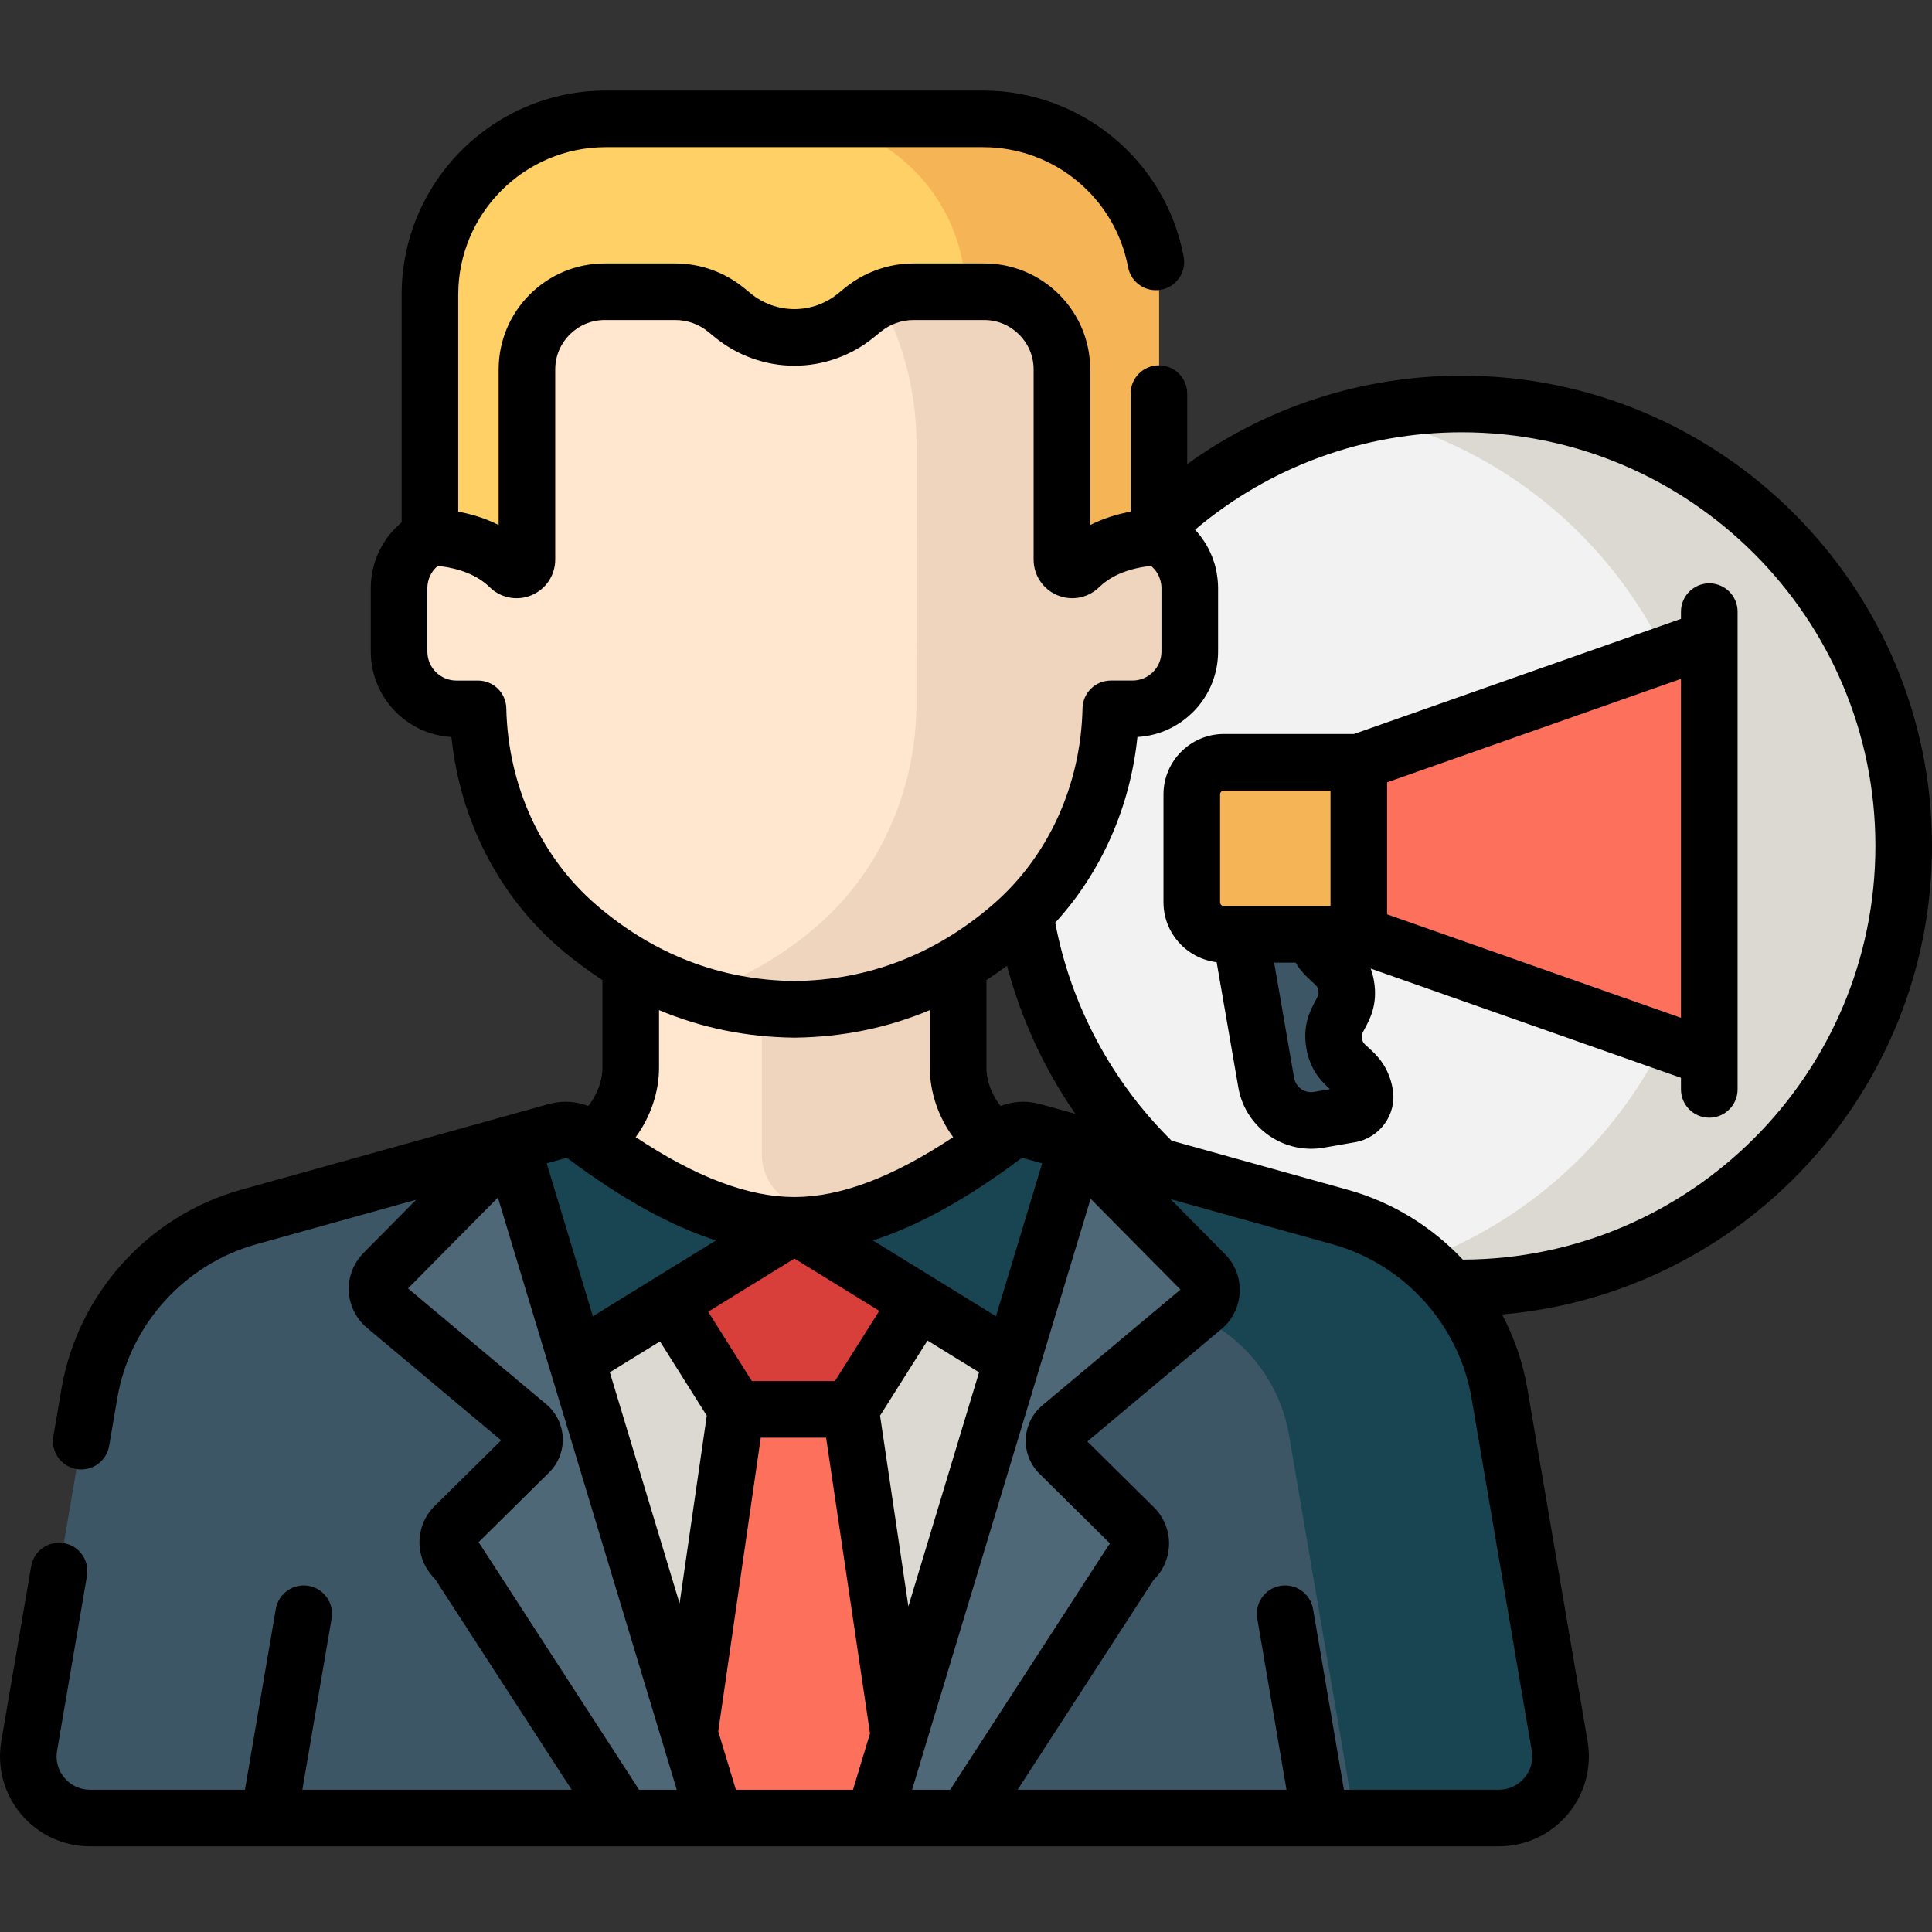
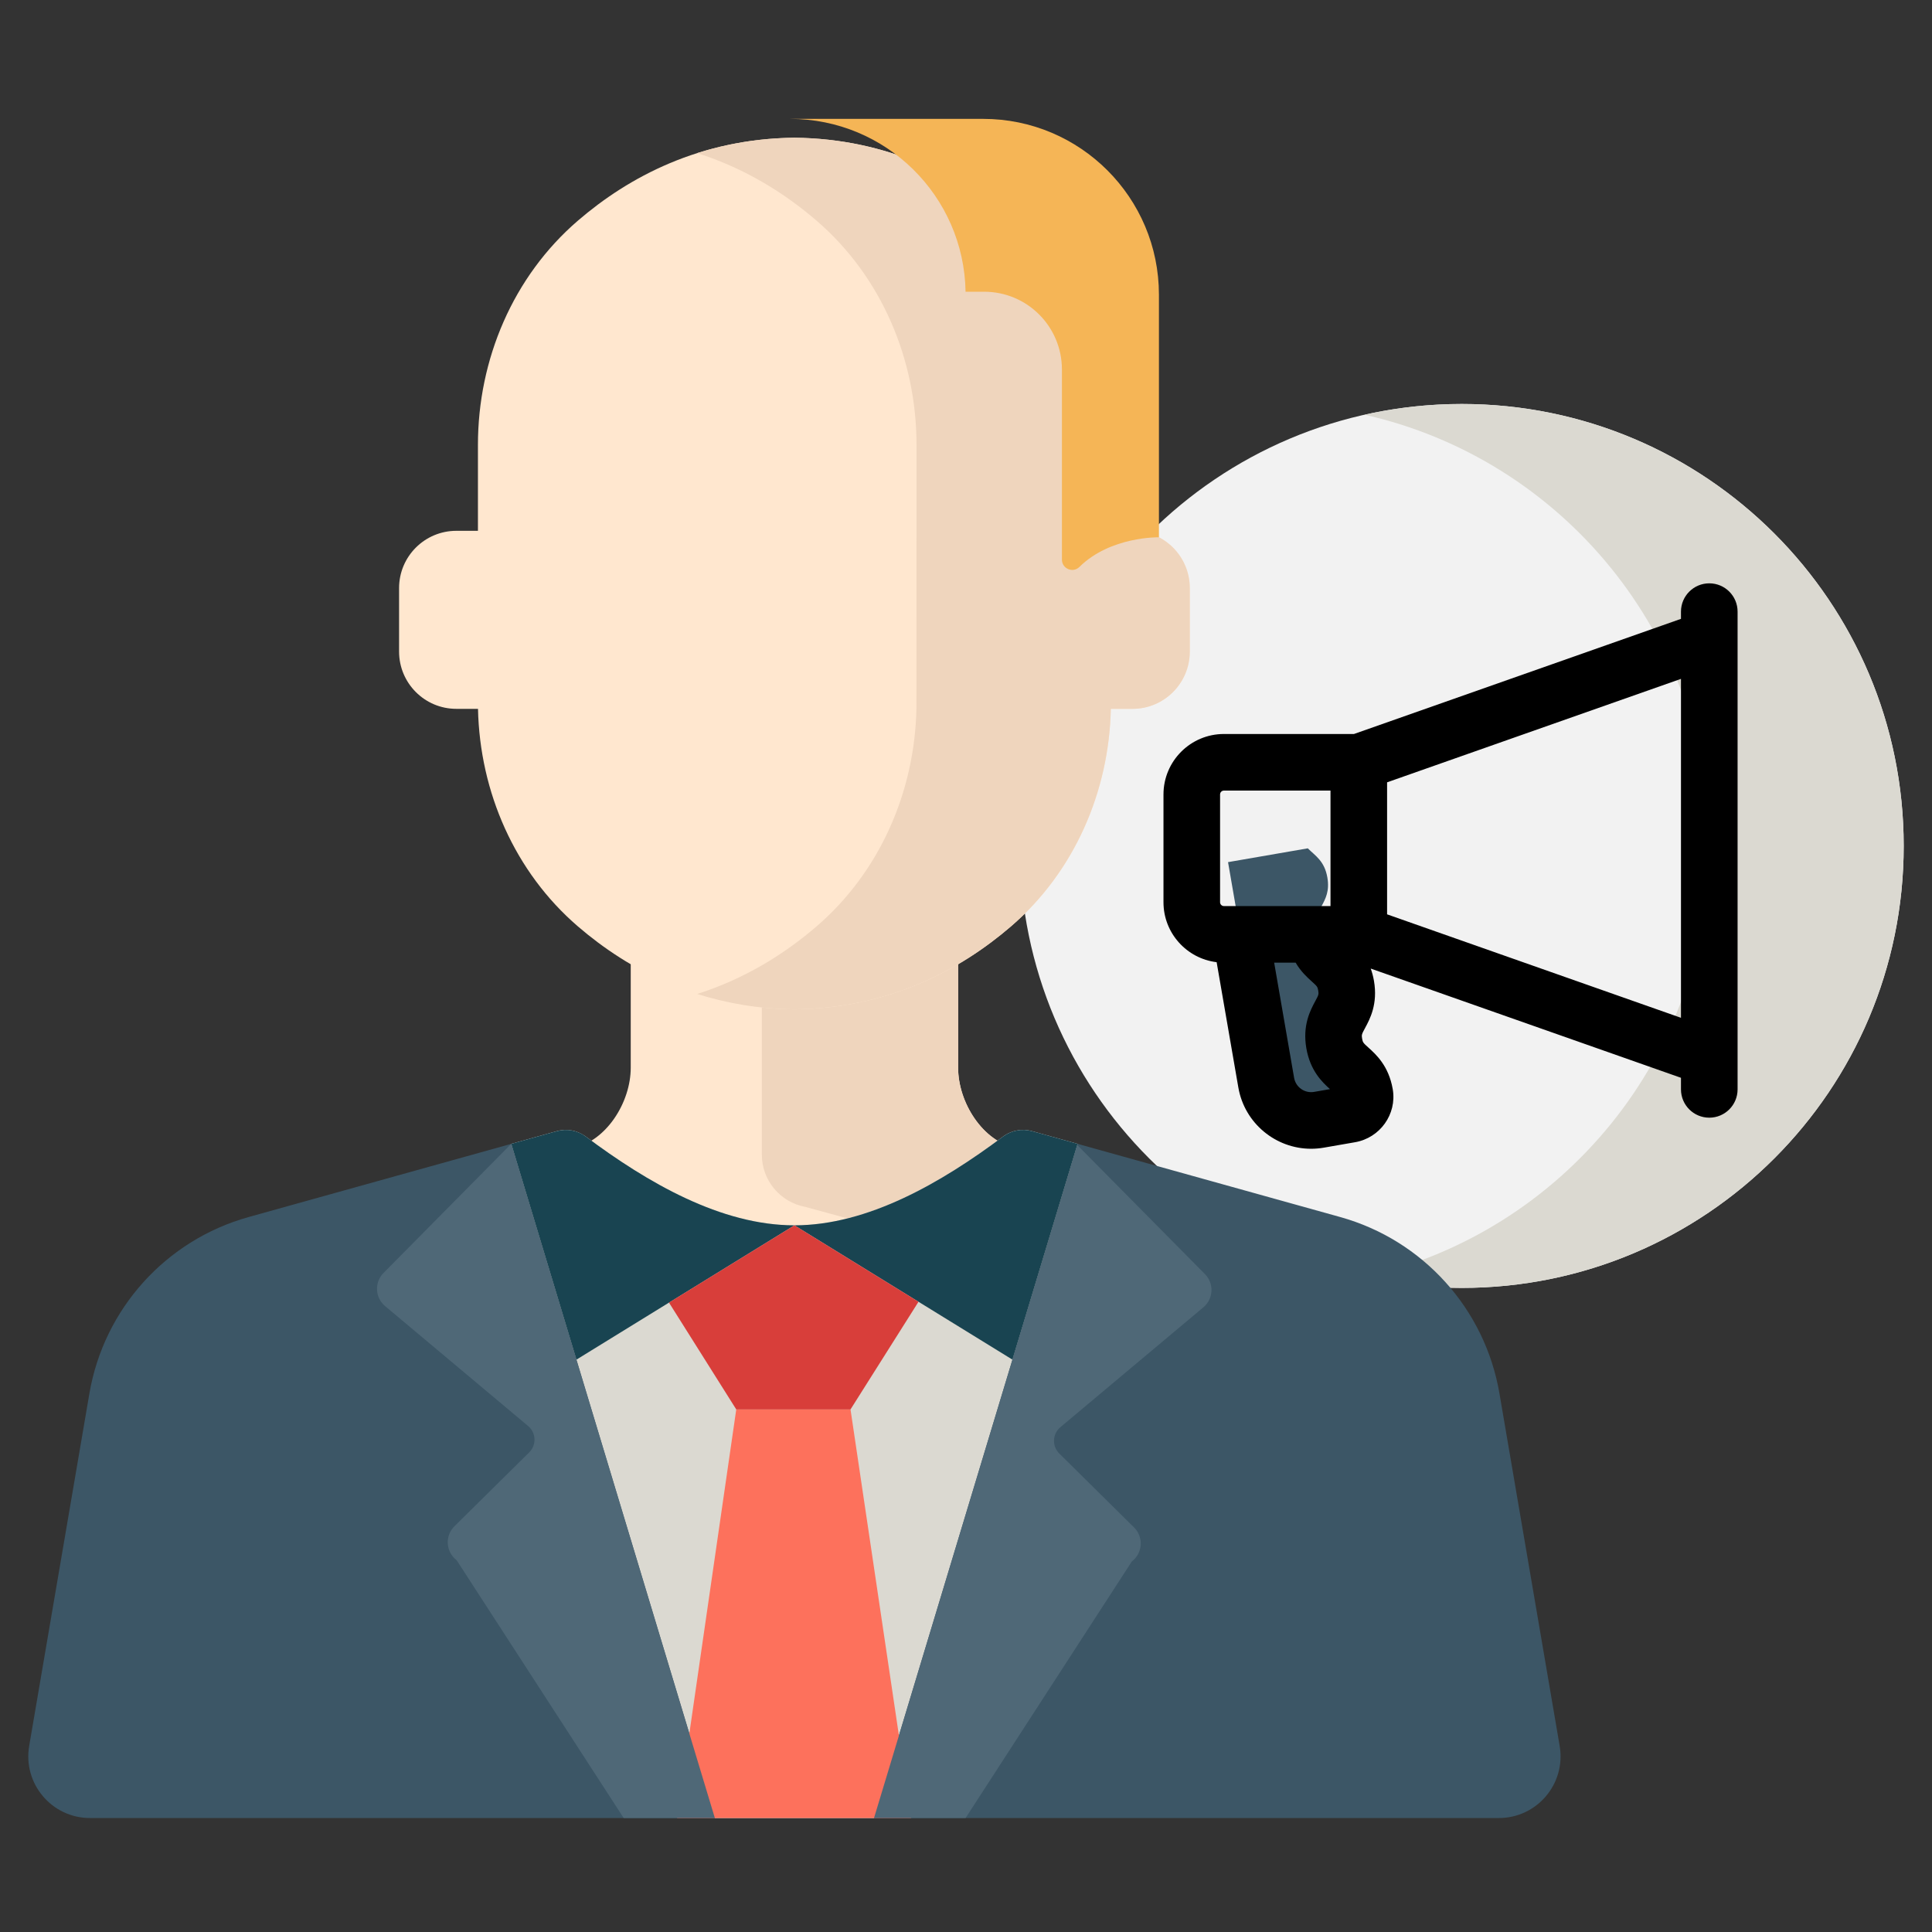
<svg xmlns="http://www.w3.org/2000/svg" width="116" height="116" viewBox="0 0 116 116" fill="none">
  <rect x="0" y="0" width="116" height="116" fill="#333333" stroke="none" />
  <g clip-path="url(#clip0_1719_102)">
    <path d="M114.301 50.792C114.301 65.447 102.42 77.328 87.765 77.328C73.109 77.328 61.228 65.447 61.228 50.792C61.228 36.136 73.109 24.255 87.765 24.255C102.42 24.255 114.301 36.136 114.301 50.792Z" fill="#F2F2F2" />
    <path d="M87.765 24.255C85.759 24.255 83.806 24.479 81.928 24.901C93.776 27.56 102.628 38.141 102.628 50.792C102.628 63.442 93.776 74.023 81.928 76.683C83.806 77.104 85.759 77.328 87.765 77.328C102.42 77.328 114.301 65.447 114.301 50.792C114.301 36.136 102.42 24.255 87.765 24.255Z" fill="#DBD9D1" />
    <path d="M81.947 65.678C81.665 64.054 80.39 64.275 80.109 62.651C79.828 61.028 81.103 60.807 80.822 59.183C80.54 57.559 79.266 57.781 78.985 56.157C78.703 54.532 79.978 54.311 79.697 52.687C79.525 51.695 78.982 51.392 78.522 50.935L73.733 51.764L76.026 65.005C76.284 66.493 77.699 67.491 79.187 67.233L81.068 66.908C81.643 66.808 82.046 66.266 81.948 65.691C81.948 65.687 81.948 65.683 81.947 65.678Z" fill="#3C5666" />
-     <path d="M81.584 45.769H73.485C72.42 45.769 71.556 46.633 71.556 47.699V54.172C71.556 55.237 72.42 56.101 73.485 56.101H81.584L102.629 63.509V38.36L81.584 45.769Z" fill="#FD715C" />
-     <path d="M81.584 56.101H73.485C72.42 56.101 71.556 55.237 71.556 54.172V47.699C71.556 46.633 72.42 45.769 73.485 45.769H81.584V56.101Z" fill="#F5B556" />
    <path d="M60.227 68.24C52.798 73.794 42.6 73.794 35.17 68.24C34.674 67.869 34.032 67.749 33.434 67.916L14.928 73.073C9.96 74.458 6.236 78.584 5.367 83.67L1.752 104.829C1.366 107.092 3.108 109.157 5.404 109.157H89.993C92.289 109.157 94.031 107.092 93.645 104.829L90.03 83.67C89.162 78.584 85.438 74.458 80.469 73.073L61.964 67.916C61.366 67.749 60.724 67.869 60.227 68.24Z" fill="#3C5666" />
-     <path d="M93.645 104.829L90.03 83.67C89.162 78.584 85.438 74.458 80.469 73.073L61.964 67.916C61.366 67.749 60.724 67.869 60.227 68.24C56.89 70.734 52.995 72.104 49.044 72.358L70.491 78.517C74.08 79.517 76.768 82.498 77.396 86.17L81.323 109.157H89.993C92.289 109.157 94.031 107.092 93.645 104.829Z" fill="#194451" />
    <path d="M54.633 79.662L62.102 72.646C63.395 71.432 62.759 69.263 61.015 68.939C58.987 68.532 57.527 66.178 57.527 64.109V54.889H37.87V64.109C37.87 66.178 36.41 68.531 34.382 68.939C32.637 69.263 32.002 71.432 33.295 72.646L40.764 79.662C44.663 83.323 50.735 83.323 54.633 79.662Z" fill="#FFE7CF" />
    <path d="M45.742 69.328C45.742 70.864 46.837 72.18 48.345 72.461L59.152 75.416L62.102 72.646C63.395 71.432 62.759 69.263 61.015 68.939C58.987 68.532 57.527 66.178 57.527 64.109V54.889H45.741V69.328H45.742Z" fill="#EFD5BD" />
    <path d="M67.997 31.871H66.701V26.712C66.701 21.577 64.593 16.602 60.702 13.251C57.651 10.624 53.364 8.331 47.699 8.269C42.034 8.331 37.746 10.624 34.695 13.251C30.804 16.602 28.696 21.577 28.696 26.712V31.871H27.4C25.5 31.871 23.961 33.411 23.961 35.31V39.121C23.961 41.021 25.501 42.56 27.4 42.56H28.7C28.807 47.553 30.905 52.356 34.694 55.619C37.746 58.246 42.034 60.539 47.699 60.603C53.364 60.539 57.651 58.246 60.702 55.619C64.492 52.356 66.589 47.553 66.696 42.56H67.997C69.896 42.56 71.436 41.02 71.436 39.121V35.31C71.437 33.411 69.897 31.871 67.997 31.871Z" fill="#FFE7CF" />
    <path d="M67.997 31.871H66.701V26.712C66.701 21.577 64.593 16.602 60.702 13.251C57.651 10.624 53.364 8.331 47.699 8.269C45.559 8.293 43.617 8.634 41.862 9.193C44.753 10.111 47.131 11.617 49.03 13.251C52.921 16.602 55.029 21.577 55.029 26.712V31.871L55.024 42.561C54.917 47.553 52.819 52.356 49.03 55.619C47.131 57.255 44.753 58.759 41.862 59.679C43.617 60.236 45.559 60.579 47.699 60.603C53.364 60.539 57.651 58.247 60.702 55.619C64.492 52.356 66.589 47.553 66.696 42.561H67.997C69.897 42.561 71.436 41.021 71.436 39.122V35.31C71.437 33.411 69.897 31.871 67.997 31.871Z" fill="#EFD5BD" />
    <path d="M42.921 109.157H52.477L64.701 68.678L61.964 67.916C61.889 67.895 61.813 67.879 61.738 67.867C61.662 67.855 61.586 67.847 61.51 67.844C61.054 67.825 60.6 67.962 60.227 68.24C56.512 71.017 52.106 73.57 47.699 73.57C43.292 73.57 38.886 71.017 35.17 68.24C35.078 68.171 34.979 68.114 34.877 68.063C34.775 68.01 34.669 67.964 34.56 67.931C34.488 67.909 34.414 67.89 34.34 67.877C34.191 67.848 34.039 67.838 33.887 67.844C33.812 67.847 33.736 67.855 33.66 67.867C33.584 67.879 33.508 67.895 33.434 67.916L30.696 68.678L42.921 109.157Z" fill="#DBD9D1" />
    <path d="M47.699 73.57C43.292 73.57 38.885 71.017 35.17 68.24C34.673 67.869 34.031 67.749 33.433 67.916L30.696 68.678L34.609 81.635L47.699 73.57Z" fill="#194451" />
    <path d="M47.699 73.57L60.789 81.635L64.701 68.678L61.964 67.916C61.366 67.748 60.724 67.869 60.227 68.24C56.512 71.017 52.106 73.57 47.699 73.57Z" fill="#194451" />
-     <path d="M59.028 7.137H36.37C30.54 7.137 25.814 11.863 25.814 17.693V32.259C25.814 32.259 28.72 32.192 30.589 34.041C30.977 34.426 31.638 34.145 31.638 33.598V22.182C31.638 19.605 33.728 17.516 36.305 17.516H40.544C41.657 17.516 42.734 17.9 43.595 18.604L44.011 18.944C45.051 19.795 46.354 20.26 47.699 20.26C49.043 20.26 50.346 19.795 51.387 18.944L51.803 18.604C52.664 17.9 53.741 17.516 54.854 17.516H59.093C61.67 17.516 63.759 19.605 63.759 22.182V33.598C63.759 34.145 64.42 34.426 64.809 34.041C66.677 32.192 69.584 32.259 69.584 32.259V17.693C69.583 11.863 64.857 7.137 59.028 7.137Z" fill="#FED066" />
    <path d="M59.028 7.137H47.422C53.193 7.137 57.879 11.768 57.974 17.516H59.093C61.67 17.516 63.759 19.605 63.759 22.182V33.598C63.759 34.145 64.42 34.426 64.808 34.041C66.677 32.193 69.584 32.259 69.584 32.259V17.693C69.583 11.863 64.857 7.137 59.028 7.137Z" fill="#F5B556" />
    <path d="M51.066 84.623H44.206L40.655 109.157H54.708L51.066 84.623Z" fill="#FD715C" />
    <path d="M47.699 73.57L40.167 78.21L44.206 84.623H51.066L55.148 78.16L47.699 73.57Z" fill="#D83E3A" />
    <path d="M30.696 68.678L23.028 76.43C22.471 76.993 22.514 77.912 23.121 78.42L31.71 85.621C32.193 86.026 32.223 86.758 31.776 87.201L27.286 91.638C26.701 92.217 26.763 93.179 27.417 93.678L37.447 109.157H42.921L30.696 68.678Z" fill="#4F6877" />
-     <path d="M57.974 109.157L67.96 93.748C68.614 93.249 68.675 92.287 68.09 91.709L63.601 87.271C63.154 86.828 63.184 86.096 63.666 85.691L72.256 78.49C72.862 77.982 72.905 77.063 72.348 76.5L64.681 68.749L52.477 109.157H57.974Z" fill="#4F6877" />
+     <path d="M57.974 109.157L67.96 93.748C68.614 93.249 68.675 92.287 68.09 91.709L63.601 87.271C63.154 86.828 63.184 86.096 63.666 85.691L72.256 78.49C72.862 77.982 72.905 77.063 72.348 76.5L64.681 68.749L52.477 109.157H57.974" fill="#4F6877" />
    <path d="M102.628 35.024C101.69 35.024 100.928 35.785 100.928 36.724V37.157L81.294 44.07H73.485C71.484 44.07 69.857 45.697 69.857 47.699V54.172C69.857 56.025 71.253 57.555 73.049 57.771L74.352 65.295C74.725 67.449 76.603 68.973 78.718 68.973C78.969 68.973 79.223 68.952 79.478 68.908L81.358 68.581C82.858 68.322 83.875 66.899 83.624 65.408C83.623 65.401 83.622 65.394 83.62 65.386C83.619 65.385 83.619 65.383 83.619 65.381C83.377 63.995 82.618 63.311 82.165 62.902C81.848 62.615 81.823 62.589 81.783 62.361C81.744 62.133 81.758 62.099 81.961 61.723C82.251 61.185 82.736 60.284 82.495 58.893C82.448 58.62 82.38 58.375 82.3 58.154L100.928 64.712V65.408C100.928 66.346 101.689 67.107 102.628 67.107C103.566 67.107 104.327 66.346 104.327 65.408V36.723C104.327 35.785 103.567 35.024 102.628 35.024ZM78.898 65.559C78.335 65.656 77.798 65.278 77.7 64.716L76.503 57.8H77.793C78.108 58.34 78.493 58.686 78.765 58.932C79.083 59.219 79.109 59.246 79.148 59.474C79.187 59.701 79.172 59.736 78.969 60.112C78.68 60.65 78.194 61.551 78.435 62.941C78.669 64.295 79.396 64.981 79.854 65.393L78.898 65.559ZM79.885 54.402H73.485C73.358 54.402 73.255 54.298 73.255 54.172V47.699C73.255 47.571 73.358 47.468 73.485 47.468H79.885V54.402ZM100.928 61.11L83.283 54.898V46.972L100.928 40.76V61.11Z" fill="black" />
-     <path d="M116 50.792C116 35.222 103.334 22.556 87.765 22.556C81.794 22.556 76.061 24.422 71.282 27.866V23.635C71.282 22.696 70.522 21.936 69.583 21.936C68.645 21.936 67.884 22.696 67.884 23.635V30.72C67.17 30.851 66.312 31.09 65.458 31.52V22.182C65.458 18.672 62.603 15.817 59.093 15.817H54.853C53.354 15.817 51.888 16.339 50.727 17.289L50.312 17.628C49.577 18.229 48.648 18.56 47.699 18.56C46.749 18.56 45.821 18.229 45.086 17.628L44.67 17.289C43.509 16.34 42.044 15.817 40.544 15.817H36.305C32.795 15.817 29.939 18.672 29.939 22.182V31.52C29.085 31.09 28.228 30.852 27.513 30.72V17.693C27.513 12.809 31.486 8.836 36.37 8.836H59.028C63.284 8.836 66.944 11.865 67.731 16.04C67.905 16.962 68.793 17.569 69.716 17.395C70.638 17.221 71.244 16.333 71.071 15.411C69.981 9.632 64.916 5.437 59.028 5.437H36.37C29.613 5.437 24.115 10.935 24.115 17.693V31.362C22.952 32.326 22.262 33.761 22.262 35.31V39.122C22.262 41.856 24.408 44.098 27.104 44.252C27.615 49.211 29.925 53.755 33.585 56.908C34.42 57.626 35.283 58.269 36.17 58.845V64.109C36.17 64.908 35.832 65.775 35.319 66.405C34.638 66.139 33.884 66.078 33.163 66.239C33.102 66.248 33.041 66.262 32.98 66.278C32.979 66.278 32.978 66.278 32.977 66.279L30.239 67.042L14.472 71.436C8.898 72.989 4.666 77.679 3.691 83.384L3.203 86.243C3.045 87.167 3.667 88.046 4.592 88.204C4.689 88.221 4.785 88.228 4.88 88.228C5.692 88.228 6.411 87.643 6.553 86.815L7.041 83.956C7.795 79.541 11.07 75.912 15.384 74.71L24.986 72.034L21.82 75.235C21.222 75.84 20.901 76.675 20.941 77.524C20.981 78.375 21.377 79.176 22.03 79.723L30.089 86.479L26.091 90.43C25.463 91.052 25.134 91.915 25.191 92.797C25.24 93.561 25.573 94.274 26.118 94.8L34.322 107.458H18.154L19.911 97.177C20.069 96.251 19.446 95.373 18.521 95.216C17.597 95.059 16.719 95.679 16.56 96.604L14.706 107.458H5.404C4.803 107.458 4.259 107.206 3.871 106.746C3.484 106.287 3.327 105.708 3.428 105.116L5.222 94.614C5.379 93.689 4.758 92.811 3.832 92.653C2.907 92.496 2.029 93.117 1.871 94.042L0.078 104.544C-0.191 106.116 0.245 107.718 1.274 108.938C2.303 110.157 3.808 110.856 5.404 110.856H79.251C79.252 110.856 79.254 110.857 79.255 110.857C79.256 110.857 89.994 110.856 89.994 110.856C91.59 110.856 93.094 110.157 94.124 108.938C95.153 107.718 95.589 106.116 95.32 104.544L91.706 83.383C91.436 81.803 90.915 80.301 90.186 78.922C104.625 77.69 116 65.545 116 50.792ZM35.803 54.333C32.468 51.461 30.498 47.157 30.399 42.525C30.38 41.601 29.625 40.862 28.701 40.862H27.4C26.44 40.862 25.66 40.081 25.66 39.122V35.31C25.66 34.79 25.89 34.307 26.279 33.981C26.41 33.993 26.566 34.012 26.739 34.039C26.746 34.04 26.753 34.042 26.76 34.043C26.816 34.052 26.872 34.061 26.932 34.073C26.933 34.073 26.934 34.074 26.936 34.074C27.039 34.093 27.147 34.117 27.257 34.144C27.287 34.151 27.317 34.158 27.347 34.166C27.392 34.177 27.438 34.191 27.484 34.203C27.525 34.215 27.565 34.227 27.606 34.239C27.648 34.252 27.689 34.265 27.732 34.279C27.809 34.305 27.888 34.332 27.966 34.362C27.997 34.374 28.029 34.388 28.06 34.4C28.118 34.423 28.175 34.448 28.233 34.474C28.265 34.489 28.298 34.504 28.332 34.52C28.397 34.551 28.462 34.584 28.527 34.619C28.549 34.63 28.57 34.641 28.591 34.653C28.675 34.7 28.758 34.75 28.839 34.804C28.863 34.819 28.885 34.836 28.909 34.852C28.971 34.895 29.032 34.939 29.092 34.986C29.116 35.005 29.14 35.023 29.163 35.043C29.242 35.107 29.32 35.176 29.393 35.248C30.058 35.907 31.046 36.099 31.911 35.739C32.777 35.377 33.337 34.536 33.337 33.597V22.182C33.337 20.546 34.669 19.215 36.305 19.215H40.544C41.262 19.215 41.964 19.465 42.52 19.92L42.934 20.26C44.275 21.355 45.967 21.959 47.699 21.959C49.431 21.959 51.122 21.355 52.462 20.26L52.878 19.92C53.433 19.466 54.135 19.215 54.853 19.215H59.093C60.728 19.215 62.06 20.546 62.06 22.182V33.598C62.06 34.537 62.62 35.377 63.486 35.739C63.552 35.766 63.617 35.789 63.684 35.809C63.704 35.816 63.724 35.821 63.745 35.827C63.793 35.841 63.842 35.853 63.891 35.864C63.911 35.869 63.931 35.873 63.952 35.877C64.019 35.89 64.085 35.9 64.153 35.907C64.157 35.907 64.162 35.907 64.167 35.907C64.23 35.914 64.293 35.916 64.356 35.917C64.364 35.917 64.372 35.918 64.38 35.918C64.392 35.918 64.404 35.916 64.416 35.916C64.466 35.916 64.516 35.913 64.567 35.909C64.585 35.907 64.604 35.907 64.623 35.904C64.69 35.897 64.757 35.888 64.823 35.875C64.823 35.875 64.823 35.875 64.823 35.875C64.889 35.862 64.954 35.846 65.018 35.827C65.036 35.822 65.054 35.816 65.07 35.81C65.12 35.795 65.169 35.778 65.217 35.759C65.234 35.753 65.251 35.746 65.267 35.739C65.392 35.687 65.513 35.623 65.628 35.549C65.644 35.538 65.66 35.528 65.676 35.516C65.718 35.488 65.76 35.457 65.801 35.425C65.817 35.413 65.832 35.401 65.847 35.388C65.901 35.344 65.954 35.298 66.003 35.249C66.078 35.176 66.154 35.108 66.233 35.043C66.257 35.023 66.28 35.006 66.303 34.987C66.364 34.939 66.426 34.894 66.489 34.851C66.511 34.836 66.533 34.82 66.556 34.805C66.639 34.751 66.722 34.7 66.807 34.652C66.824 34.643 66.84 34.634 66.857 34.625C66.928 34.587 66.998 34.551 67.07 34.517C67.099 34.504 67.127 34.49 67.156 34.477C67.221 34.448 67.286 34.421 67.35 34.394C67.374 34.384 67.399 34.374 67.424 34.365C67.507 34.333 67.59 34.303 67.672 34.276C67.703 34.266 67.734 34.257 67.766 34.247C67.82 34.23 67.873 34.214 67.926 34.199C67.963 34.189 67.999 34.179 68.035 34.169C68.084 34.157 68.132 34.145 68.18 34.134C68.24 34.12 68.3 34.106 68.357 34.094C68.398 34.086 68.438 34.077 68.477 34.07C68.523 34.061 68.566 34.054 68.61 34.046C68.633 34.043 68.657 34.039 68.681 34.035C68.727 34.028 68.773 34.021 68.817 34.014C68.817 34.014 68.819 34.014 68.82 34.014C68.926 33.999 69.024 33.989 69.111 33.981C69.126 33.994 69.143 34.006 69.158 34.02C69.177 34.036 69.195 34.053 69.212 34.07C69.249 34.106 69.283 34.143 69.316 34.182C69.331 34.198 69.346 34.215 69.359 34.231C69.403 34.287 69.445 34.345 69.482 34.405C69.482 34.406 69.483 34.407 69.483 34.407C69.52 34.468 69.553 34.532 69.582 34.597C69.591 34.617 69.599 34.638 69.607 34.659C69.626 34.706 69.643 34.753 69.657 34.801C69.665 34.825 69.672 34.849 69.678 34.874C69.691 34.922 69.701 34.972 69.71 35.023C69.713 35.045 69.718 35.067 69.721 35.09C69.73 35.162 69.736 35.236 69.736 35.31V39.121C69.736 40.081 68.956 40.861 67.995 40.861H66.695C65.77 40.861 65.016 41.6 64.996 42.524C64.897 47.156 62.927 51.46 59.592 54.332C56.132 57.312 52.13 58.849 47.697 58.903C43.266 58.85 39.264 57.312 35.803 54.333ZM57.229 68.276C53.595 70.688 50.461 71.871 47.699 71.871C44.936 71.871 41.802 70.688 38.168 68.276C39.043 67.086 39.569 65.593 39.569 64.109V60.648C42.104 61.713 44.814 62.27 47.68 62.302C47.686 62.302 47.692 62.302 47.699 62.302C47.705 62.302 47.711 62.302 47.717 62.302C50.583 62.27 53.293 61.714 55.828 60.648V64.109C55.828 65.593 56.354 67.086 57.229 68.276ZM61.244 69.602C61.32 69.545 61.416 69.527 61.507 69.552L62.573 69.849L59.8 79.031L52.412 74.478C55.136 73.599 58.059 71.982 61.244 69.602ZM62.42 66.278C62.418 66.278 62.416 66.278 62.414 66.278C62.354 66.261 62.295 66.248 62.235 66.239C61.514 66.078 60.76 66.139 60.078 66.405C59.565 65.775 59.227 64.908 59.227 64.109V58.845C59.644 58.574 60.057 58.287 60.463 57.984C61.302 61.158 62.694 64.176 64.565 66.877L62.42 66.278ZM33.89 69.553C33.982 69.527 34.077 69.545 34.153 69.602C37.338 71.982 40.262 73.599 42.985 74.478L35.597 79.031L32.824 69.849L33.89 69.553ZM38.371 107.458L28.843 92.754C28.808 92.7 28.77 92.649 28.73 92.6L32.969 88.409C33.522 87.863 33.821 87.104 33.79 86.326C33.758 85.55 33.398 84.819 32.802 84.318L24.5 77.358L29.895 71.904L40.633 107.458H38.371ZM40.803 96.269L36.614 82.396L39.626 80.54L42.435 84.999L40.803 96.269ZM51.215 107.458H44.183L43.125 103.954L45.677 86.322H49.6L52.236 104.077L51.215 107.458ZM50.13 82.924H45.144L42.52 78.757L47.699 75.566L52.794 78.705L50.13 82.924ZM52.84 84.997L55.688 80.488L58.784 82.396L54.54 96.449L52.84 84.997ZM57.051 107.458H54.764L65.482 71.974L70.877 77.429L62.575 84.389C61.978 84.888 61.619 85.62 61.587 86.397C61.555 87.174 61.854 87.934 62.407 88.48L66.646 92.671C66.606 92.72 66.569 92.771 66.534 92.824L57.051 107.458ZM91.97 105.115C92.071 105.708 91.914 106.287 91.526 106.746C91.138 107.205 90.594 107.458 89.993 107.458H80.691L78.837 96.604C78.678 95.679 77.799 95.057 76.876 95.216C75.951 95.373 75.329 96.251 75.487 97.177L77.243 107.458H61.1L69.258 94.87C69.803 94.344 70.136 93.63 70.185 92.867C70.242 91.984 69.913 91.121 69.285 90.5L65.287 86.549L73.346 79.793C73.998 79.246 74.395 78.445 74.435 77.594C74.475 76.745 74.154 75.91 73.556 75.305L70.286 71.999L80.012 74.71C84.326 75.912 87.601 79.541 88.355 83.956L91.97 105.115ZM87.83 75.628C85.981 73.661 83.61 72.184 80.925 71.436L70.343 68.487C66.745 64.941 64.287 60.336 63.358 55.4C66.119 52.384 67.859 48.469 68.293 44.251C70.989 44.098 73.136 41.856 73.136 39.122V35.31C73.136 35.161 73.127 35.014 73.115 34.868C73.112 34.826 73.106 34.785 73.102 34.744C73.09 34.63 73.074 34.518 73.054 34.407C73.047 34.372 73.043 34.336 73.035 34.3C73.007 34.16 72.974 34.021 72.934 33.883C72.927 33.856 72.917 33.83 72.909 33.804C72.874 33.691 72.836 33.58 72.795 33.47C72.78 33.431 72.764 33.393 72.749 33.354C72.702 33.242 72.652 33.131 72.598 33.023C72.589 33.003 72.58 32.982 72.569 32.961C72.504 32.836 72.434 32.713 72.359 32.593C72.339 32.561 72.318 32.53 72.296 32.498C72.236 32.406 72.174 32.317 72.108 32.229C72.083 32.197 72.06 32.165 72.035 32.133C71.947 32.021 71.856 31.913 71.758 31.808C71.757 31.807 71.756 31.805 71.754 31.804C76.232 28.022 81.866 25.955 87.765 25.955C101.459 25.955 112.602 37.096 112.602 50.792C112.602 64.465 101.495 75.592 87.83 75.628Z" fill="black" />
  </g>
  <defs>
    <clipPath id="clip0_1719_102">
      <rect width="116" height="116" fill="white" />
    </clipPath>
  </defs>
</svg>